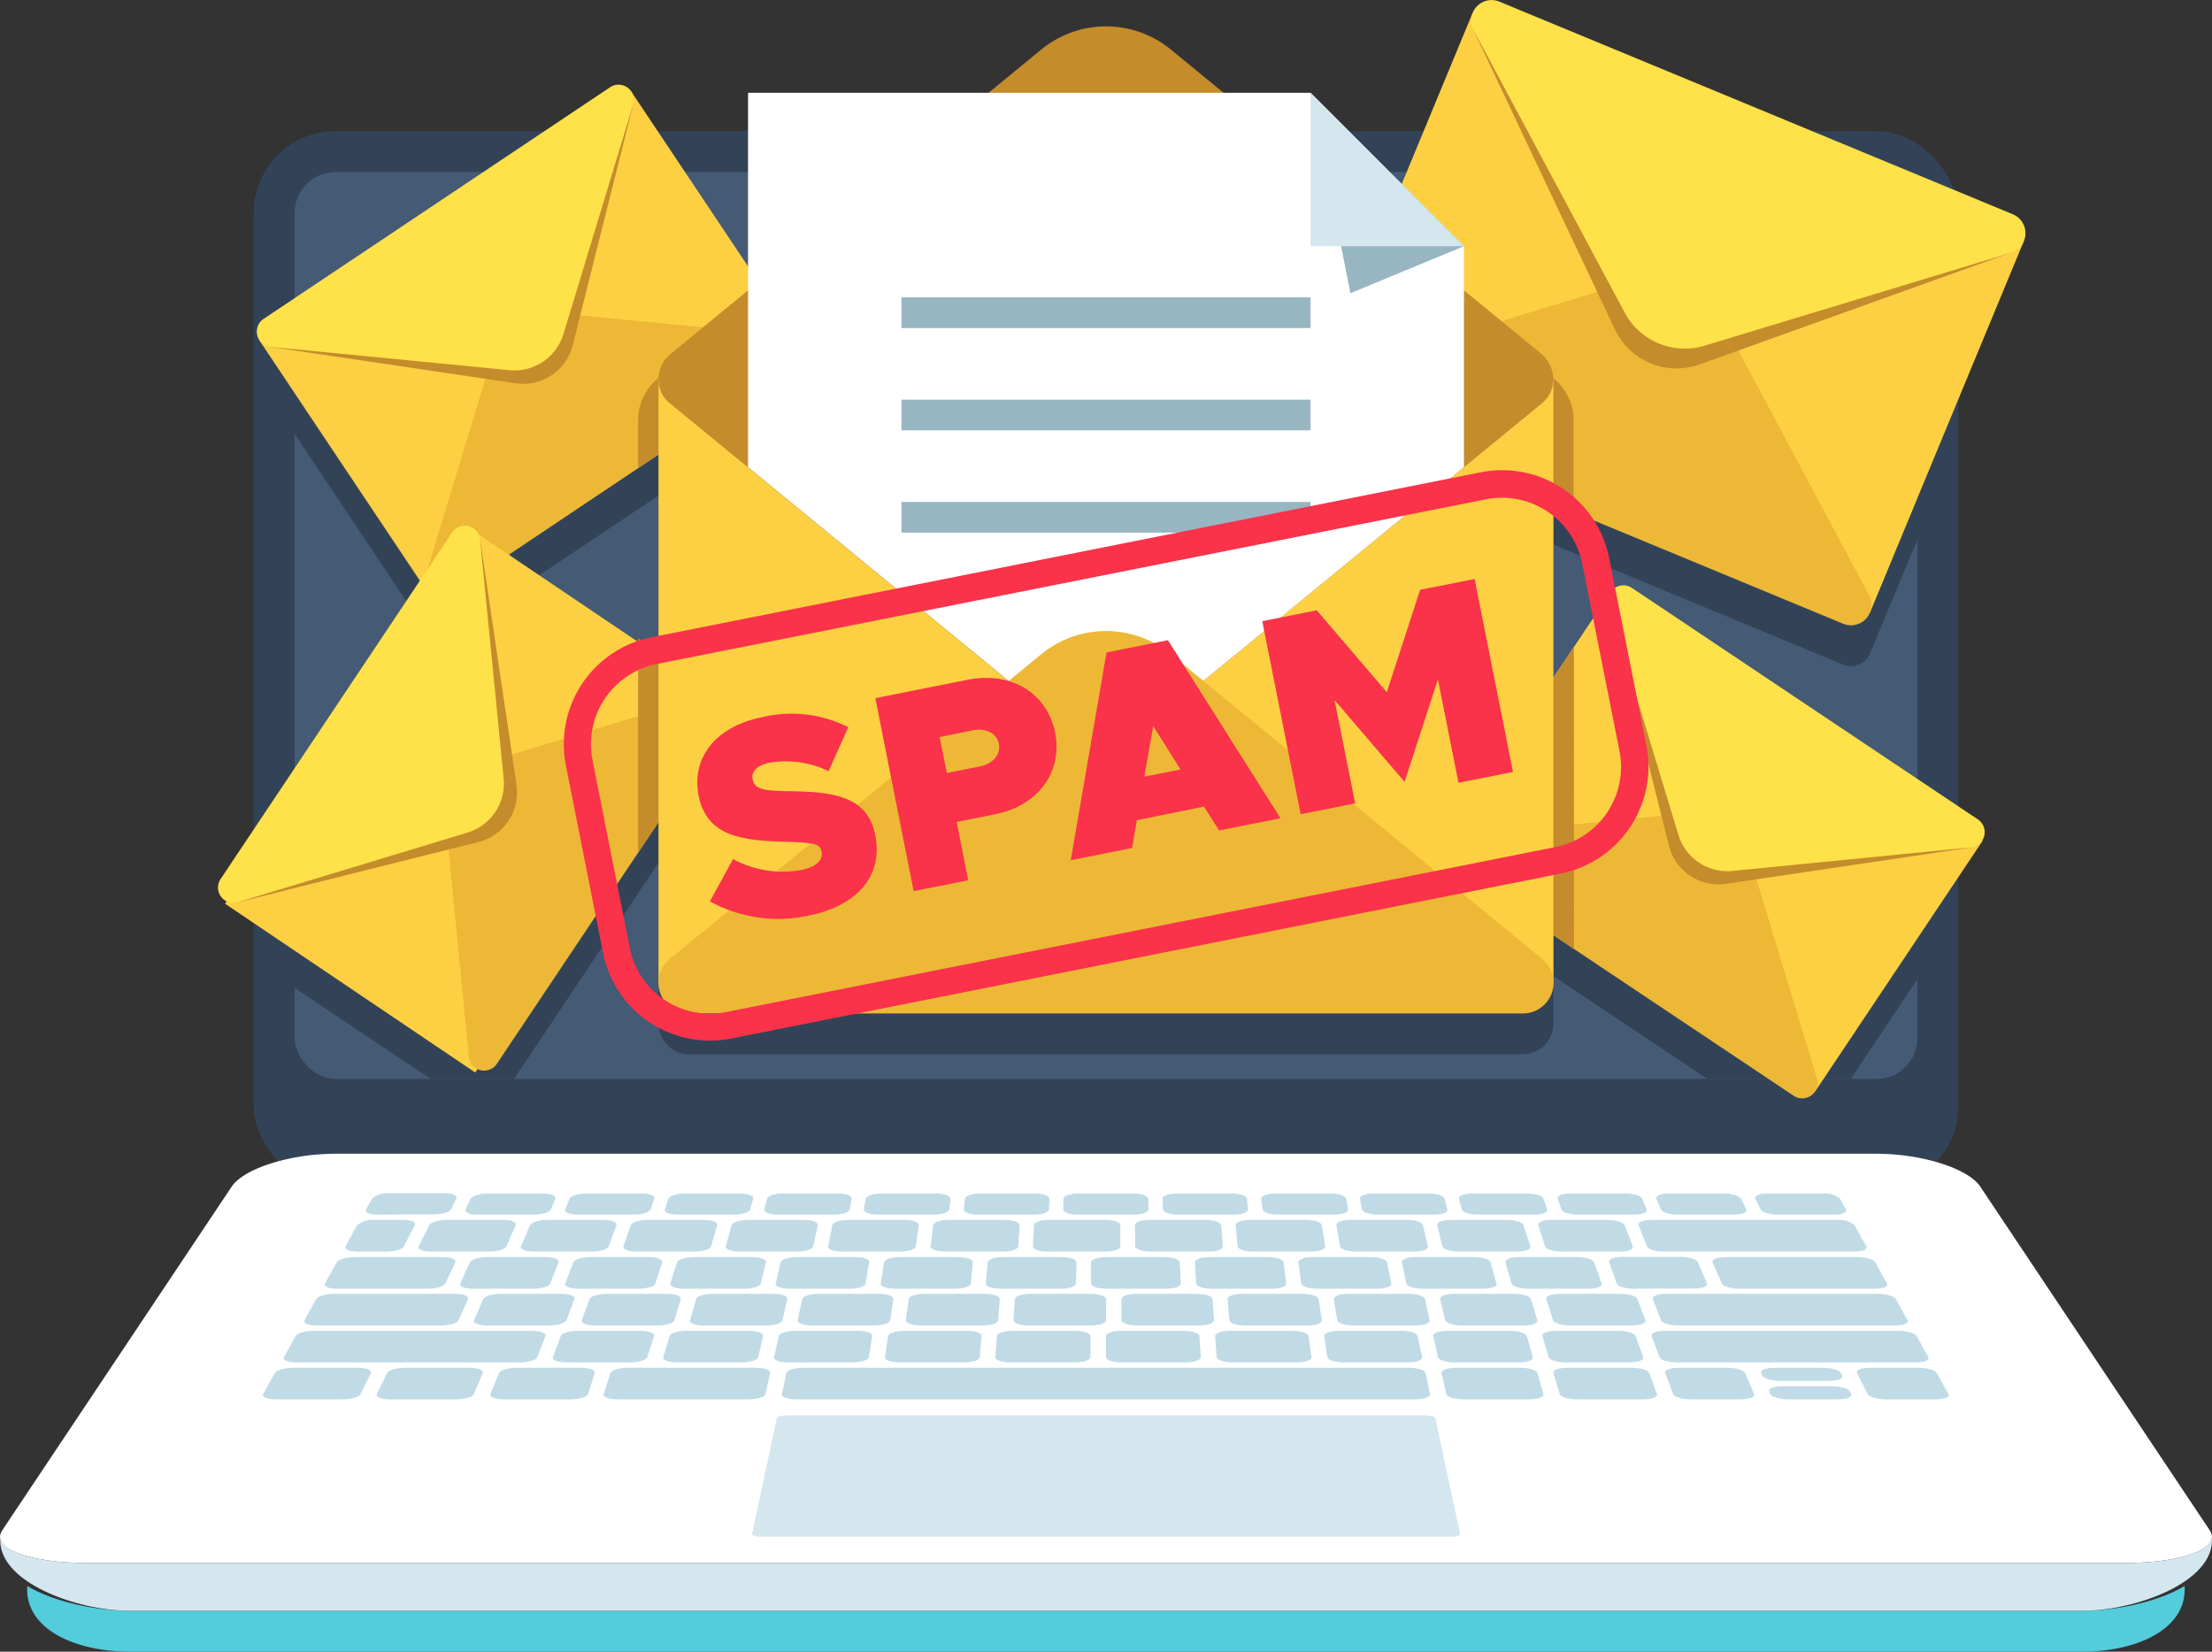
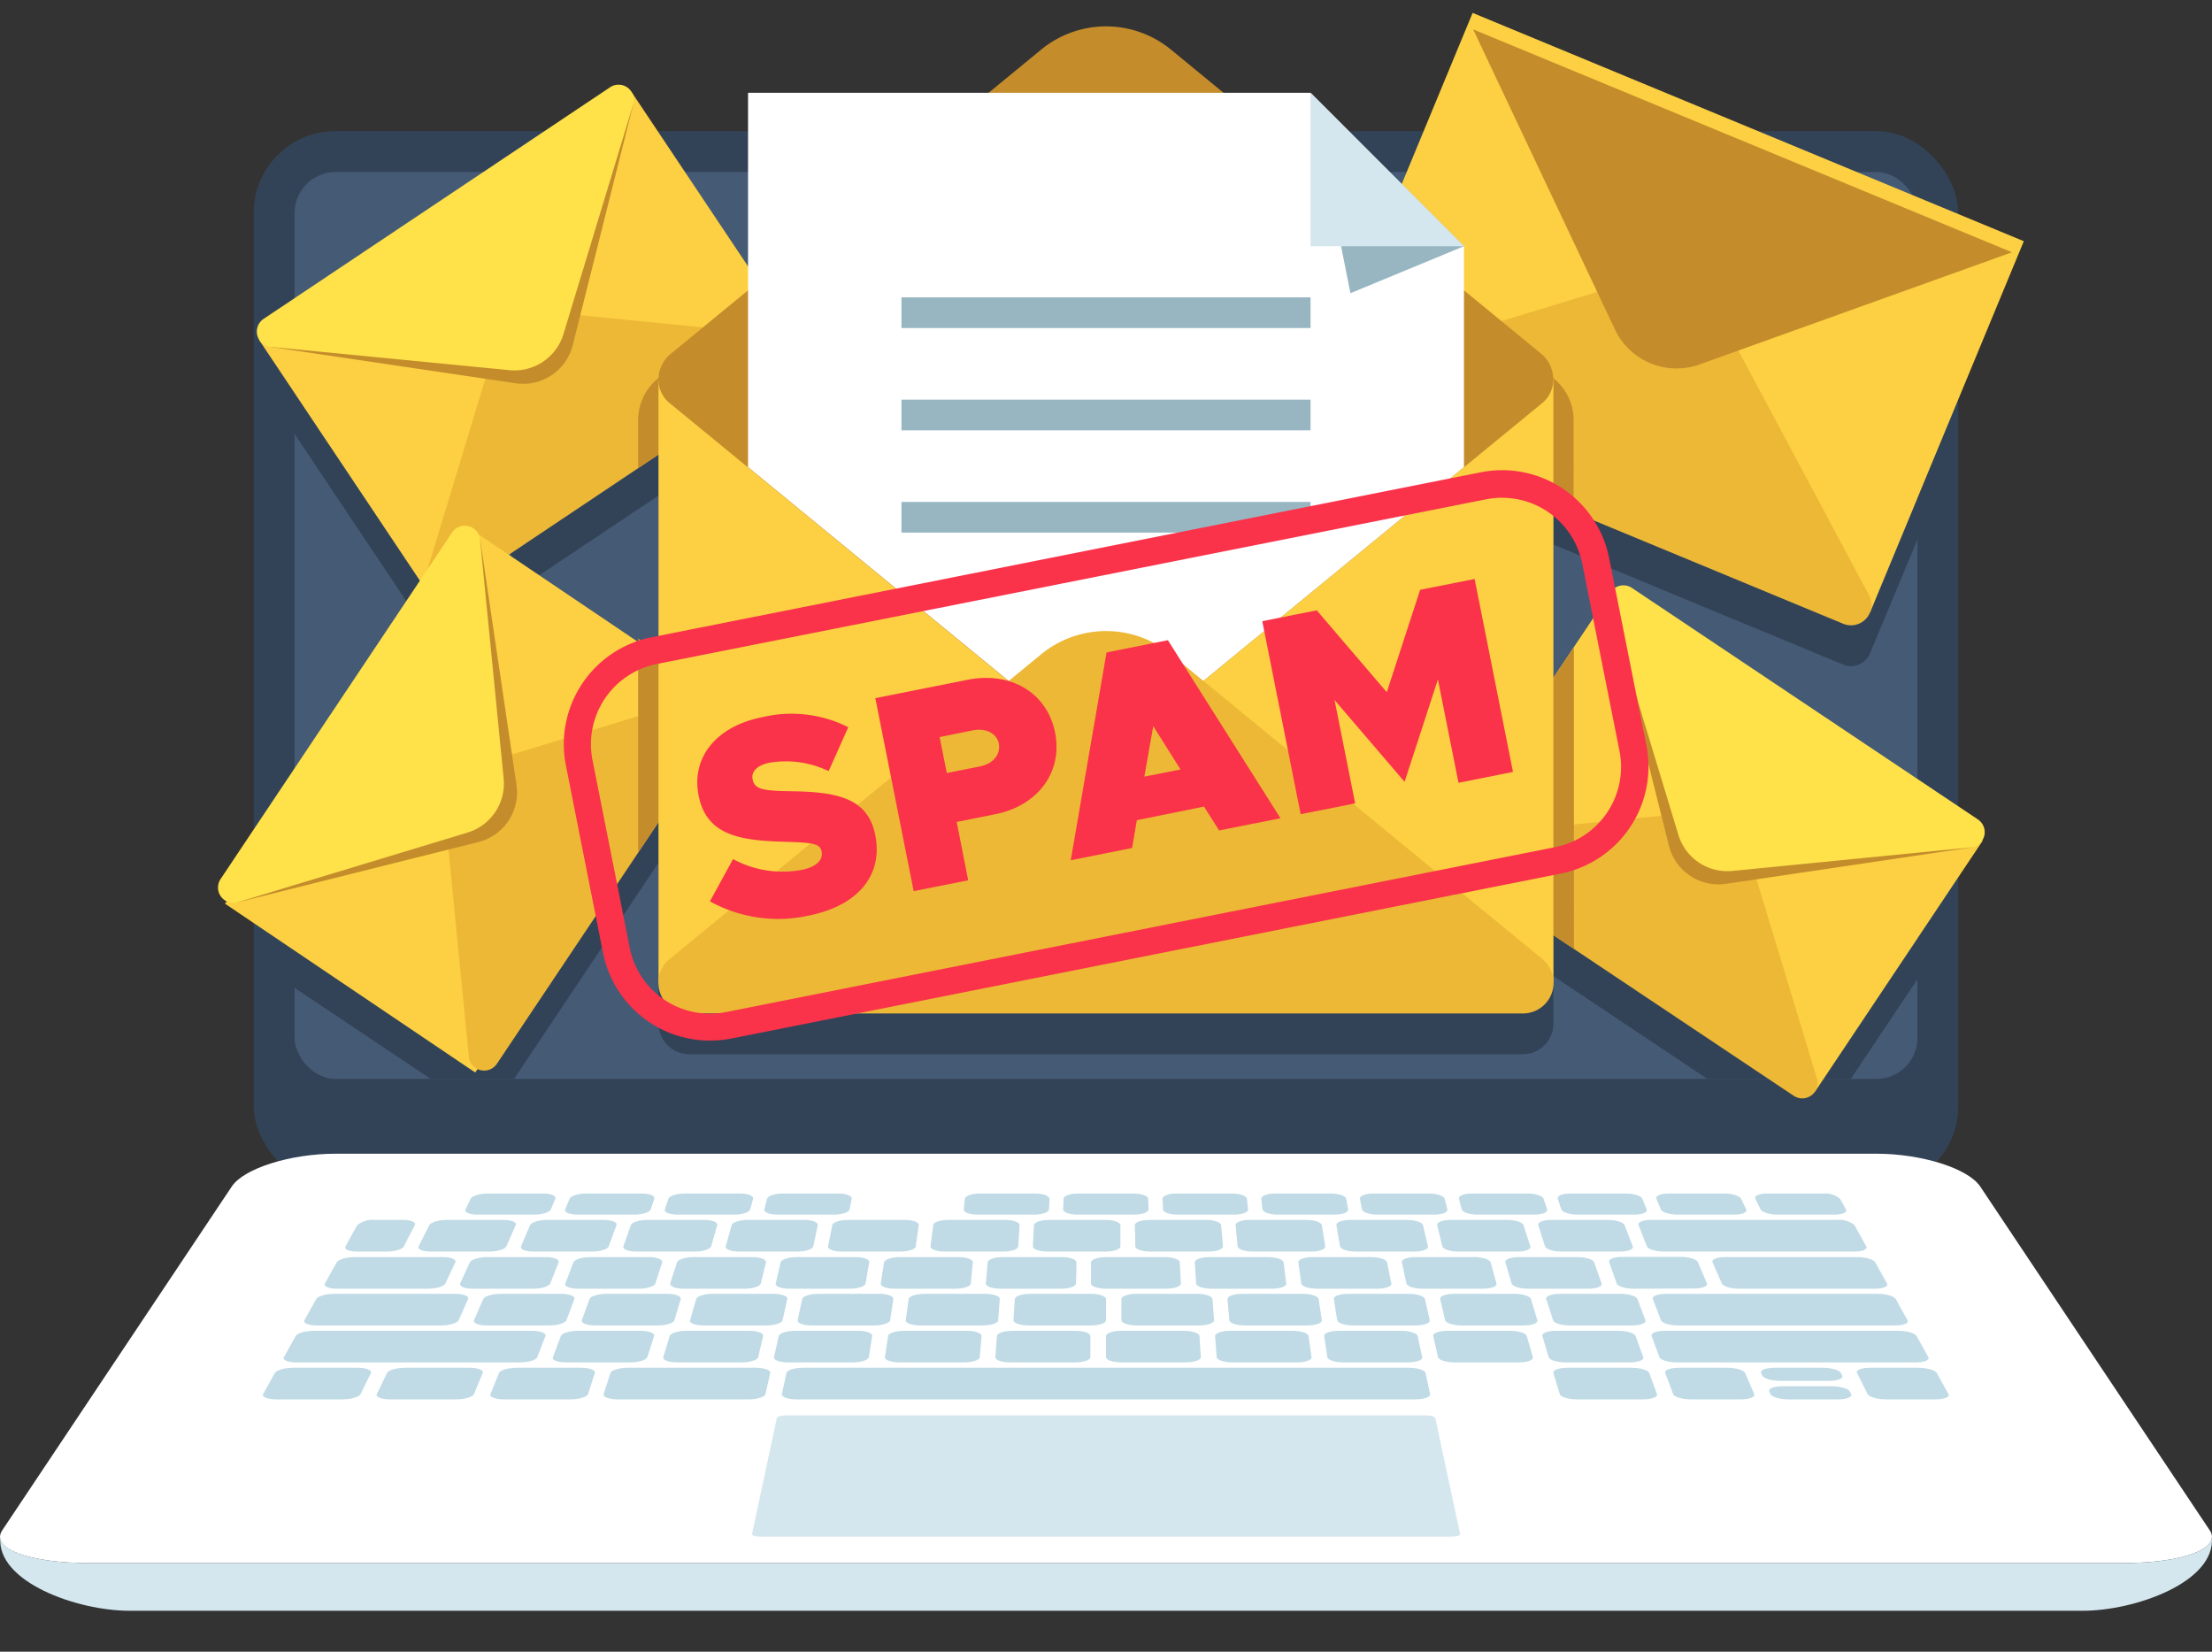
<svg xmlns="http://www.w3.org/2000/svg" id="Ñëîé_1" data-name="Ñëîé 1" viewBox="0 0 324.42 242.23">
  <rect x="0" y="0" width="324.42" height="242.23" fill="#333333" stroke="none" />
  <defs>
    <style>.cls-1{fill:#53ccdb;}.cls-2{fill:#334357;}.cls-3{fill:#455a75;}.cls-4{fill:#fff;}.cls-5{fill:#d5e7ee;}.cls-6{fill:#c0dbe5;}.cls-7{fill:#fcd042;}.cls-8{fill:#edb836;}.cls-9{fill:#c48c2b;}.cls-10{fill:#ffe14a;}.cls-11{fill:#97b6c2;}.cls-12{fill:#fa324a;}</style>
  </defs>
  <g id="Illustration">
    <g id="Laptop">
-       <path id="Shadow" class="cls-1" d="M305.45,236.23H19C14.27,236.23,8,235,4,232.6c-.41,6.48,7.32,9.63,15,9.63H305.45c7.63,0,15.36-3.15,14.95-9.63C316.39,235,310.15,236.23,305.45,236.23Z" />
      <g id="Body">
        <g id="Screen">
          <rect class="cls-2" x="37.21" y="19.23" width="250" height="155" rx="12" />
          <rect class="cls-3" x="43.21" y="25.23" width="238" height="133" rx="6" />
        </g>
        <g id="Body-2" data-name="Body">
          <path class="cls-4" d="M324.09,224.43,290.42,174c-1.78-2.65-8.58-4.8-15.21-4.8h-226c-6.63,0-13.44,2.15-15.21,4.8L.33,224.43c-1.78,2.65,3.88,4.8,12.64,4.8H311.45C320.2,229.23,325.86,227.08,324.09,224.43Z" />
          <path class="cls-5" d="M311.45,229.23H13c-7.56,0-12.8-1.6-12.95-3.75C-.5,232,11.29,236.23,19,236.23H305.45c7.68,0,19.47-4.19,18.95-10.75C324.25,227.63,319,229.23,311.45,229.23Z" />
        </g>
      </g>
      <g id="Keyboard">
-         <path class="cls-6" d="M55.35,178.13c-1.15,0-1.9-.34-1.66-.77.34-.62.51-.93.86-1.55A3.38,3.38,0,0,1,57,175h8.25c1.14,0,1.89.35,1.68.77l-.76,1.55c-.21.43-1.32.77-2.48.77Z" />
        <path class="cls-6" d="M70,178.13c-1.16,0-1.93-.34-1.72-.77.29-.62.44-.93.74-1.55.21-.42,1.3-.77,2.44-.77h8.24c1.14,0,1.92.35,1.74.77l-.64,1.55c-.18.43-1.27.77-2.42.77Z" />
        <path class="cls-6" d="M84.68,178.13c-1.15,0-2-.34-1.78-.77l.63-1.55c.18-.42,1.24-.77,2.38-.77h8.25c1.14,0,1.94.35,1.8.77-.22.62-.32.93-.53,1.55-.15.43-1.21.77-2.36.77Z" />
        <path class="cls-6" d="M99.35,178.13c-1.15,0-2-.34-1.84-.77l.52-1.55c.14-.42,1.18-.77,2.31-.77h8.25c1.14,0,2,.35,1.86.77l-.42,1.55c-.11.43-1.14.77-2.3.77Z" />
        <path class="cls-6" d="M114,178.13c-1.16,0-2-.34-1.9-.77l.4-1.55c.11-.42,1.12-.77,2.26-.77H123c1.14,0,2,.35,1.91.77l-.3,1.55c-.08.43-1.09.77-2.24.77Z" />
-         <path class="cls-6" d="M128.68,178.13c-1.15,0-2-.34-2-.77l.28-1.55c.08-.42,1.07-.77,2.2-.77h8.25c1.14,0,2,.35,2,.77-.07.62-.11.93-.18,1.55-.05.43-1,.77-2.18.77Z" />
        <path class="cls-6" d="M143.35,178.13c-1.15,0-2.06-.34-2-.77l.16-1.55c.05-.42,1-.77,2.15-.77h8.25c1.14,0,2,.35,2,.77,0,.62,0,.93-.07,1.55,0,.43-1,.77-2.13.77Z" />
        <path class="cls-6" d="M158,178.13c-1.16,0-2.09-.34-2.07-.77l.05-1.55c0-.42.95-.77,2.08-.77h8.25c1.14,0,2.08.35,2.09.77l.05,1.55c0,.43-.92.77-2.07.77Z" />
        <path class="cls-6" d="M172.69,178.13c-1.16,0-2.11-.34-2.13-.77,0-.62,0-.93-.07-1.55,0-.42.89-.77,2-.77h8.25c1.14,0,2.1.35,2.14.77l.17,1.55c0,.43-.86.77-2,.77Z" />
        <path class="cls-6" d="M187.35,178.13c-1.15,0-2.13-.34-2.18-.77-.08-.62-.11-.93-.19-1.55,0-.42.84-.77,2-.77h8.25c1.14,0,2.13.35,2.21.77.11.62.17.93.28,1.55.08.43-.8.77-2,.77Z" />
        <path class="cls-6" d="M202,178.13c-1.16,0-2.16-.34-2.25-.77-.11-.62-.17-.93-.29-1.55-.09-.42.77-.77,1.91-.77h8.25c1.14,0,2.15.35,2.26.77l.4,1.55c.11.43-.74.77-1.9.77Z" />
        <path class="cls-6" d="M216.69,178.13c-1.16,0-2.19-.34-2.31-.77-.16-.62-.24-.93-.41-1.55-.11-.42.72-.77,1.86-.77h8.24c1.14,0,2.18.35,2.32.77l.52,1.55c.14.43-.69.77-1.84.77Z" />
        <path class="cls-6" d="M231.35,178.13c-1.15,0-2.21-.34-2.36-.77l-.53-1.55c-.14-.42.66-.77,1.8-.77h8.25c1.13,0,2.2.35,2.37.77l.63,1.55c.18.43-.62.77-1.78.77Z" />
        <path class="cls-6" d="M246,178.13c-1.16,0-2.24-.34-2.42-.77l-.65-1.55c-.17-.42.61-.77,1.74-.77h8.25c1.14,0,2.23.35,2.44.77.29.62.44.93.74,1.55.21.43-.57.77-1.72.77Z" />
        <path class="cls-6" d="M260.68,178.13c-1.15,0-2.26-.34-2.47-.77-.31-.62-.46-.93-.76-1.55-.21-.42.54-.77,1.68-.77h8.25a3.4,3.4,0,0,1,2.49.77l.86,1.55c.24.43-.51.77-1.67.77Z" />
        <path class="cls-6" d="M52.4,183.55c-1.19,0-2-.34-1.72-.77.68-1.24,1-1.86,1.72-3.1a3.44,3.44,0,0,1,2.53-.77h4.21c1.16,0,1.92.35,1.7.77-.63,1.24-1,1.86-1.59,3.1-.21.43-1.36.77-2.55.77Z" />
        <path class="cls-6" d="M63.16,183.55c-1.18,0-2-.34-1.76-.77.62-1.24.93-1.86,1.56-3.1.21-.42,1.33-.77,2.49-.77h8.41c1.16,0,2,.35,1.77.77-.55,1.24-.82,1.86-1.36,3.1-.19.43-1.31.77-2.49.77Z" />
        <path class="cls-6" d="M78.23,183.55c-1.18,0-2-.34-1.82-.77l1.33-3.1c.18-.42,1.27-.77,2.43-.77h8.42c1.16,0,2,.35,1.82.77l-1.13,3.1c-.15.43-1.25.77-2.43.77Z" />
        <path class="cls-6" d="M93.31,183.55c-1.19,0-2-.34-1.88-.77.43-1.24.65-1.86,1.09-3.1.15-.42,1.22-.77,2.38-.77h8.41c1.16,0,2,.35,1.88.77-.36,1.24-.54,1.86-.89,3.1-.13.43-1.19.77-2.38.77Z" />
        <path class="cls-6" d="M108.38,183.55c-1.19,0-2.06-.34-1.94-.77.35-1.24.52-1.86.86-3.1.12-.42,1.16-.77,2.32-.77H118c1.16,0,2,.35,1.94.77-.26,1.24-.39,1.86-.66,3.1-.09.43-1.13.77-2.32.77Z" />
        <path class="cls-6" d="M123.45,183.55c-1.19,0-2.08-.34-2-.77.25-1.24.37-1.86.62-3.1.09-.42,1.1-.77,2.27-.77h8.41c1.16,0,2.05.35,2,.77-.18,1.24-.26,1.86-.44,3.1,0,.43-1.07.77-2.26.77Z" />
        <path class="cls-6" d="M138.52,183.55c-1.18,0-2.11-.34-2.05-.77l.4-3.1c0-.42,1-.77,2.2-.77h8.41c1.16,0,2.09.35,2.06.77l-.2,3.1c0,.43-1,.77-2.2.77Z" />
        <path class="cls-6" d="M153.6,183.55c-1.19,0-2.14-.34-2.12-.77l.17-3.1c0-.42,1-.77,2.14-.77h8.42c1.16,0,2.11.35,2.11.77,0,1.24,0,1.86,0,3.1,0,.43-.95.77-2.14.77Z" />
        <path class="cls-6" d="M168.67,183.55c-1.19,0-2.16-.34-2.17-.77,0-1.24,0-1.86-.07-3.1,0-.42.93-.77,2.09-.77h8.41c1.16,0,2.14.35,2.17.77.11,1.24.16,1.86.27,3.1,0,.43-.9.77-2.09.77Z" />
        <path class="cls-6" d="M183.74,183.55c-1.19,0-2.19-.34-2.23-.77l-.29-3.1c-.05-.42.86-.77,2-.77h8.42c1.16,0,2.16.35,2.23.77.2,1.24.29,1.86.49,3.1.07.43-.84.77-2,.77Z" />
        <path class="cls-6" d="M198.81,183.55c-1.18,0-2.21-.34-2.28-.77-.21-1.24-.32-1.86-.53-3.1-.07-.42.81-.77,2-.77h8.41c1.16,0,2.19.35,2.29.77l.73,3.1c.1.43-.79.77-2,.77Z" />
        <path class="cls-6" d="M213.89,183.55c-1.19,0-2.24-.34-2.35-.77l-.76-3.1c-.1-.42.75-.77,1.91-.77h8.42c1.16,0,2.21.35,2.34.77.39,1.24.58,1.86,1,3.1.13.43-.72.77-1.91.77Z" />
        <path class="cls-6" d="M229,183.55c-1.19,0-2.27-.34-2.4-.77l-1-3.1c-.13-.42.7-.77,1.86-.77h8.41c1.16,0,2.24.35,2.4.77l1.2,3.1c.16.43-.67.77-1.86.77Z" />
        <path class="cls-6" d="M244,183.55c-1.19,0-2.29-.34-2.46-.77l-1.22-3.1c-.17-.42.63-.77,1.79-.77h27.35a3.46,3.46,0,0,1,2.53.77l1.72,3.1c.24.43-.53.77-1.72.77Z" />
        <path class="cls-6" d="M49.44,189c-1.22,0-2-.34-1.78-.77.69-1.24,1-1.86,1.72-3.1.24-.42,1.4-.77,2.6-.77h13c1.2,0,2,.35,1.8.77-.58,1.24-.87,1.86-1.46,3.1-.2.43-1.35.77-2.57.77Z" />
        <path class="cls-6" d="M69.34,189c-1.22,0-2-.34-1.85-.77l1.42-3.1c.2-.42,1.33-.77,2.52-.77h8.64c1.2,0,2,.35,1.86.77l-1.23,3.1c-.17.43-1.29.77-2.51.77Z" />
        <path class="cls-6" d="M84.82,189c-1.22,0-2.08-.34-1.91-.77.47-1.24.71-1.86,1.19-3.1.16-.42,1.27-.77,2.46-.77H95.2c1.2,0,2,.35,1.92.77l-1,3.1c-.13.43-1.24.77-2.46.77Z" />
        <path class="cls-6" d="M100.3,189c-1.22,0-2.11-.34-2-.77.38-1.24.57-1.86,1-3.1.13-.42,1.21-.77,2.4-.77h8.64c1.2,0,2.08.35,2,.77-.3,1.24-.45,1.86-.76,3.1-.1.43-1.18.77-2.4.77Z" />
        <path class="cls-6" d="M115.77,189c-1.21,0-2.12-.34-2-.77l.72-3.1c.1-.42,1.16-.77,2.35-.77h8.64c1.2,0,2.11.35,2,.77-.21,1.24-.32,1.86-.53,3.1-.07.43-1.12.77-2.34.77Z" />
        <path class="cls-6" d="M131.25,189c-1.22,0-2.15-.34-2.08-.77.19-1.24.29-1.86.49-3.1.07-.42,1.1-.77,2.29-.77h8.64c1.2,0,2.13.35,2.09.77l-.3,3.1c0,.43-1.06.77-2.28.77Z" />
        <path class="cls-6" d="M146.73,189c-1.22,0-2.18-.34-2.14-.77.1-1.24.15-1.86.26-3.1,0-.42,1-.77,2.23-.77h8.64c1.2,0,2.16.35,2.15.77,0,1.24,0,1.86-.07,3.1,0,.43-1,.77-2.22.77Z" />
        <path class="cls-6" d="M162.21,189c-1.22,0-2.21-.34-2.2-.77,0-1.24,0-1.86,0-3.1,0-.42,1-.77,2.17-.77h8.64c1.2,0,2.19.35,2.21.77l.16,3.1c0,.43-.95.77-2.17.77Z" />
        <path class="cls-6" d="M177.69,189c-1.22,0-2.24-.34-2.26-.77l-.2-3.1c0-.42.92-.77,2.11-.77H186c1.19,0,2.2.35,2.26.77.16,1.24.23,1.86.39,3.1.06.43-.89.77-2.11.77Z" />
        <path class="cls-6" d="M193.17,189c-1.22,0-2.26-.34-2.32-.77-.18-1.24-.26-1.86-.43-3.1-.06-.42.86-.77,2.05-.77h8.65c1.19,0,2.23.35,2.31.77.26,1.24.38,1.86.63,3.1.09.43-.83.77-2.05.77Z" />
        <path class="cls-6" d="M208.64,189c-1.22,0-2.28-.34-2.37-.77l-.67-3.1c-.09-.42.81-.77,2-.77h8.65c1.19,0,2.25.35,2.37.77.35,1.24.52,1.86.86,3.1.12.43-.77.77-2,.77Z" />
        <path class="cls-6" d="M224.12,189c-1.22,0-2.31-.34-2.43-.77l-.9-3.1c-.12-.42.75-.77,1.94-.77h8.65c1.19,0,2.28.35,2.43.77.44,1.24.66,1.86,1.09,3.1.15.43-.72.77-1.93.77Z" />
        <path class="cls-6" d="M239.6,189c-1.22,0-2.34-.34-2.49-.77L236,185.1c-.15-.42.69-.77,1.88-.77h8.65c1.19,0,2.31.35,2.49.77l1.32,3.1c.19.43-.66.77-1.88.77Z" />
        <path class="cls-6" d="M255.08,189c-1.22,0-2.37-.34-2.55-.77-.55-1.24-.82-1.86-1.36-3.1-.19-.42.63-.77,1.82-.77h19.45c1.19,0,2.36.35,2.59.77l1.73,3.1c.23.43-.57.77-1.79.77Z" />
        <path class="cls-6" d="M46.49,194.39c-1.25,0-2.08-.34-1.84-.77l1.72-3.1c.24-.43,1.43-.77,2.65-.77H66.78c1.22,0,2.06.34,1.87.77-.56,1.24-.84,1.86-1.39,3.1-.2.43-1.37.77-2.62.77Z" />
        <path class="cls-6" d="M71.45,194.39c-1.25,0-2.12-.34-1.93-.77l1.35-3.1c.19-.43,1.34-.77,2.56-.77h8.88c1.22,0,2.09.34,1.93.77-.46,1.24-.7,1.86-1.16,3.1-.16.43-1.31.77-2.56.77Z" />
        <path class="cls-6" d="M87.33,194.39c-1.25,0-2.14-.34-2-.77l1.13-3.1c.15-.43,1.27-.77,2.5-.77h8.88c1.22,0,2.11.34,2,.77l-.92,3.1c-.13.43-1.25.77-2.5.77Z" />
        <path class="cls-6" d="M103.21,194.39c-1.25,0-2.17-.34-2-.77.35-1.24.53-1.86.89-3.1.12-.43,1.22-.77,2.44-.77h8.88c1.23,0,2.14.34,2.05.77l-.7,3.1c-.09.43-1.19.77-2.44.77Z" />
        <path class="cls-6" d="M119.1,194.39c-1.26,0-2.2-.34-2.11-.77.27-1.24.4-1.86.66-3.1.1-.43,1.17-.77,2.39-.77h8.88c1.22,0,2.16.34,2.1.77-.18,1.24-.28,1.86-.46,3.1-.07.43-1.14.77-2.39.77Z" />
        <path class="cls-6" d="M135,194.39c-1.25,0-2.22-.34-2.16-.77.17-1.24.26-1.86.43-3.1.06-.43,1.1-.77,2.33-.77h8.87c1.23,0,2.2.34,2.16.77-.09,1.24-.13,1.86-.23,3.1,0,.43-1.07.77-2.32.77Z" />
        <path class="cls-6" d="M150.86,194.39c-1.25,0-2.24-.34-2.22-.77l.2-3.1c0-.43,1-.77,2.27-.77H160c1.22,0,2.22.34,2.22.77v3.1c0,.43-1,.77-2.27.77Z" />
        <path class="cls-6" d="M166.75,194.39c-1.25,0-2.28-.34-2.28-.77,0-1.24,0-1.86,0-3.1,0-.43,1-.77,2.21-.77h8.88c1.22,0,2.24.34,2.27.77.1,1.24.14,1.86.23,3.1,0,.43-1,.77-2.21.77Z" />
        <path class="cls-6" d="M182.63,194.39c-1.25,0-2.3-.34-2.33-.77-.11-1.24-.16-1.86-.27-3.1,0-.43.93-.77,2.15-.77h8.88c1.23,0,2.27.34,2.34.77.18,1.24.28,1.86.46,3.1.06.43-.9.77-2.15.77Z" />
        <path class="cls-6" d="M198.51,194.39c-1.25,0-2.32-.34-2.39-.77l-.5-3.1c-.06-.43.88-.77,2.1-.77h8.88c1.22,0,2.29.34,2.39.77l.7,3.1c.09.43-.85.77-2.1.77Z" />
        <path class="cls-6" d="M214.4,194.39c-1.25,0-2.35-.34-2.45-.77l-.73-3.1c-.1-.43.81-.77,2-.77h8.87c1.23,0,2.33.34,2.45.77.38,1.24.56,1.86.93,3.1.13.43-.78.77-2,.77Z" />
        <path class="cls-6" d="M230.28,194.39c-1.25,0-2.38-.34-2.51-.77-.38-1.24-.57-1.86-1-3.1-.13-.43.76-.77,2-.77h8.88c1.22,0,2.35.34,2.51.77.46,1.24.69,1.86,1.16,3.1.16.43-.73.77-2,.77Z" />
        <path class="cls-6" d="M246.16,194.39c-1.25,0-2.4-.34-2.56-.77-.48-1.24-.72-1.86-1.19-3.1-.17-.43.69-.77,1.92-.77H275.4c1.22,0,2.41.34,2.65.77.68,1.24,1,1.86,1.72,3.1.24.43-.59.77-1.84.77Z" />
        <path class="cls-6" d="M43.53,199.81c-1.28,0-2.13-.34-1.89-.77l1.72-3.1c.24-.43,1.45-.77,2.71-.77H78c1.25,0,2.14.34,2,.77l-1.2,3.1c-.16.43-1.34.77-2.62.77Z" />
        <path class="cls-6" d="M83.09,199.81c-1.28,0-2.2-.34-2-.77.47-1.24.7-1.86,1.16-3.1.16-.43,1.31-.77,2.57-.77h9.11c1.25,0,2.17.34,2,.77-.39,1.24-.58,1.86-1,3.1-.14.43-1.29.77-2.57.77Z" />
        <path class="cls-6" d="M99.38,199.81c-1.28,0-2.22-.34-2.1-.77l.93-3.1c.13-.43,1.25-.77,2.51-.77h9.11c1.26,0,2.2.34,2.09.77l-.72,3.1c-.1.43-1.23.77-2.51.77Z" />
        <path class="cls-6" d="M115.67,199.81c-1.29,0-2.25-.34-2.15-.77.27-1.24.41-1.86.69-3.1.1-.43,1.2-.77,2.45-.77h9.11c1.26,0,2.22.34,2.15.77-.19,1.24-.29,1.86-.49,3.1-.07.43-1.17.77-2.45.77Z" />
        <path class="cls-6" d="M132,199.81c-1.29,0-2.28-.34-2.21-.77.18-1.24.27-1.86.46-3.1.06-.43,1.14-.77,2.39-.77h9.11c1.26,0,2.25.34,2.21.77-.1,1.24-.16,1.86-.26,3.1,0,.43-1.11.77-2.39.77Z" />
        <path class="cls-6" d="M148.25,199.81c-1.29,0-2.3-.34-2.27-.77.09-1.24.14-1.86.23-3.1,0-.43,1.08-.77,2.33-.77h9.11c1.26,0,2.28.34,2.27.77,0,1.24,0,1.86,0,3.1,0,.43-1,.77-2.34.77Z" />
        <path class="cls-6" d="M164.54,199.81c-1.29,0-2.33-.34-2.33-.77v-3.1c0-.43,1-.77,2.28-.77h9.11c1.25,0,2.3.34,2.32.77l.2,3.1c0,.43-1,.77-2.28.77Z" />
        <path class="cls-6" d="M180.83,199.81c-1.29,0-2.36-.34-2.39-.77-.09-1.24-.14-1.86-.23-3.1,0-.43,1-.77,2.22-.77h9.11c1.25,0,2.32.34,2.38.77.17,1.24.26,1.86.43,3.1.06.43-.93.77-2.22.77Z" />
        <path class="cls-6" d="M197.11,199.81c-1.28,0-2.37-.34-2.44-.77-.18-1.24-.28-1.86-.46-3.1-.07-.43.9-.77,2.16-.77h9.11c1.25,0,2.35.34,2.44.77.27,1.24.4,1.86.66,3.1.1.43-.87.77-2.16.77Z" />
        <path class="cls-6" d="M213.4,199.81c-1.28,0-2.4-.34-2.5-.77-.28-1.24-.41-1.86-.69-3.1-.1-.43.85-.77,2.1-.77h9.11c1.26,0,2.38.34,2.5.77l.9,3.1c.12.43-.83.77-2.11.77Z" />
        <path class="cls-6" d="M229.69,199.81c-1.28,0-2.43-.34-2.56-.77l-.92-3.1c-.13-.43.79-.77,2-.77h9.11c1.26,0,2.41.34,2.56.77l1.13,3.1c.15.43-.77.77-2.05.77Z" />
        <path class="cls-6" d="M246,199.81c-1.28,0-2.46-.34-2.62-.77l-1.15-3.1c-.16-.43.73-.77,2-.77h34.16c1.26,0,2.47.34,2.71.77l1.72,3.1c.24.43-.61.77-1.9.77Z" />
        <path class="cls-6" d="M40.58,205.23c-1.32,0-2.19-.35-2-.77l1.73-3.1c.23-.43,1.47-.77,2.76-.77h9.34c1.29,0,2.17.34,2,.77l-1.53,3.1c-.21.42-1.45.77-2.76.77Z" />
        <path class="cls-6" d="M57.27,205.23c-1.31,0-2.22-.35-2-.77l1.49-3.1c.2-.43,1.42-.77,2.71-.77H68.8c1.29,0,2.19.34,2,.77l-1.29,3.1c-.18.42-1.39.77-2.71.77Z" />
        <path class="cls-6" d="M74,205.23c-1.32,0-2.25-.35-2.07-.77l1.25-3.1c.18-.43,1.37-.77,2.65-.77h9.34c1.29,0,2.22.34,2.07.77l-1,3.1c-.15.42-1.34.77-2.65.77Z" />
        <path class="cls-6" d="M90.66,205.23c-1.32,0-2.27-.35-2.13-.77l1-3.1c.14-.43,1.3-.77,2.59-.77h18.68c1.29,0,2.26.34,2.16.77-.27,1.24-.41,1.86-.69,3.1-.1.42-1.25.77-2.56.77Z" />
        <path class="cls-6" d="M116.89,205.23c-1.31,0-2.31-.35-2.22-.77l.67-3.1c.09-.43,1.21-.77,2.5-.77h88.74c1.29,0,2.41.34,2.5.77.27,1.24.4,1.86.66,3.1.09.42-.9.77-2.22.77Z" />
-         <path class="cls-6" d="M214.68,205.23c-1.32,0-2.46-.35-2.56-.77l-.7-3.1c-.09-.43.88-.77,2.17-.77h9.34c1.28,0,2.43.34,2.56.77.35,1.24.53,1.86.89,3.1.12.42-.85.77-2.16.77Z" />
        <path class="cls-6" d="M231.37,205.23c-1.31,0-2.49-.35-2.61-.77l-.93-3.1c-.13-.43.82-.77,2.1-.77h9.34c1.29,0,2.47.34,2.62.77l1.13,3.1c.15.42-.79.77-2.11.77Z" />
        <path class="cls-6" d="M248.07,205.23c-1.32,0-2.52-.35-2.68-.77-.46-1.24-.69-1.86-1.16-3.1-.16-.43.76-.77,2.05-.77h7c1.29,0,2.49.34,2.67.77l1.33,3.1c.18.42-.74.77-2.06.77Z" />
        <path class="cls-6" d="M276.69,205.23c-1.32,0-2.56-.35-2.78-.77l-1.55-3.1c-.22-.43.65-.77,1.94-.77h7c1.28,0,2.52.34,2.76.77.69,1.24,1,1.86,1.72,3.1.24.42-.64.77-2,.77Z" />
        <path class="cls-6" d="M261.16,202.52c-1.3,0-2.51-.35-2.7-.77-.06-.16-.1-.23-.17-.39-.18-.43.71-.77,2-.77h7c1.28,0,2.5.34,2.71.77.08.16.12.23.19.39.21.42-.67.77-2,.77Z" />
        <path class="cls-6" d="M262.38,205.23c-1.32,0-2.54-.35-2.73-.77l-.17-.39c-.18-.43.72-.77,2-.77h7.09c1.3,0,2.53.34,2.74.77l.19.39c.21.42-.68.77-2,.77Z" />
        <path class="cls-5" d="M212.91,225.36H111.51c-.72,0-1.27-.17-1.22-.39,1.45-6.81,2.18-10.21,3.64-17,0-.21.62-.39,1.29-.39h94c.67,0,1.24.18,1.29.39,1.45,6.82,2.18,10.22,3.64,17C214.18,225.19,213.63,225.36,212.91,225.36Z" />
      </g>
    </g>
    <g id="Mail_Icons" data-name="Mail Icons">
      <path id="Shadow-2" data-name="Shadow" class="cls-2" d="M74.92,81.15,96.58,66.68v6L74.92,87.15ZM63.18,158.23H75.4l21.18-31.7v-6L72.88,156a2.25,2.25,0,0,1-3.14.62L43.21,138.88v6ZM61.59,85.16,43.21,57.65v6L61.59,91.16Zm35,64.9a4.5,4.5,0,0,0,4.51,4.55H223.32a4.49,4.49,0,0,0,4.51-4.55v-6a4.49,4.49,0,0,1-4.51,4.55H101.09a4.5,4.5,0,0,1-4.51-4.55Zm131.25-12.9v6l22.57,15.07h9Zm46.43-47.33a3,3,0,0,1-3.94,1.64l-42.49-17.6v6l42.49,17.6a3,3,0,0,0,3.93-1.65l7-16.78V73Zm6.95,47.79-13.78,20.61h4l9.77-14.61Z" />
      <g id="Mail_Icon" data-name="Mail Icon">
        <rect class="cls-7" x="215.65" y="2.11" width="58.94" height="87.5" transform="translate(108.95 254.77) rotate(-67.5)" />
        <path class="cls-8" d="M274.12,87.29,252,45.87A10,10,0,0,0,240.26,41L195.32,54.65a3,3,0,0,0-.28,5.64l75.28,31.18A3,3,0,0,0,274.12,87.29Z" />
        <path class="cls-9" d="M216.06,4.31l20.79,44a10,10,0,0,0,12.41,5.14L295.08,37Z" />
-         <path class="cls-10" d="M294.92,37.07,250,50.7a10,10,0,0,1-11.72-4.86L216.12,4.43A3,3,0,0,1,219.91.24L295.2,31.42A3,3,0,0,1,294.92,37.07Z" />
      </g>
      <g id="Mail_Icon-2" data-name="Mail Icon">
        <rect class="cls-7" x="44.78" y="27.95" width="65.62" height="44.21" transform="translate(-14.73 51.54) rotate(-33.75)" />
        <path class="cls-8" d="M115.51,49.23,80.46,45.78a7.5,7.5,0,0,0-7.91,5.29L62.32,84.77a2.26,2.26,0,0,0,3.41,2.53l50.81-34A2.25,2.25,0,0,0,115.51,49.23Z" />
        <path class="cls-9" d="M39.58,50.86l36.07,5.35A7.5,7.5,0,0,0,84,50.62L92.9,15.21Z" />
        <path class="cls-10" d="M92.86,15.33,82.64,49a7.51,7.51,0,0,1-7.91,5.29L39.67,50.87a2.25,2.25,0,0,1-1-4.11L89.46,12.81A2.24,2.24,0,0,1,92.86,15.33Z" />
      </g>
      <g id="Mail_Icon-3" data-name="Mail Icon">
        <rect class="cls-7" x="36.78" y="94.95" width="65.62" height="44.21" transform="matrix(0.56, -0.83, 0.83, 0.56, -66.4, 109.89)" />
        <path class="cls-8" d="M104.31,101.78,70.61,112a7.5,7.5,0,0,0-5.29,7.91L68.77,155a2.25,2.25,0,0,0,4.11,1l34-50.81A2.26,2.26,0,0,0,104.31,101.78Z" />
        <path class="cls-9" d="M34.78,132.35l35.38-8.86a7.5,7.5,0,0,0,5.59-8.38L70.4,79Z" />
        <path class="cls-10" d="M70.41,79.13l3.46,35.06a7.51,7.51,0,0,1-5.29,7.91L34.87,132.32a2.25,2.25,0,0,1-2.52-3.4L66.3,78.1A2.25,2.25,0,0,1,70.41,79.13Z" />
      </g>
      <g id="Mail_Icon-4" data-name="Mail Icon">
        <rect class="cls-7" x="229.1" y="90.65" width="44.21" height="65.63" transform="translate(8.99 263.74) rotate(-56.25)" />
        <path class="cls-8" d="M213.29,122.64l35.05-3.45a7.49,7.49,0,0,1,7.91,5.28l10.23,33.71a2.25,2.25,0,0,1-3.41,2.52l-50.81-33.95A2.25,2.25,0,0,1,213.29,122.64Z" />
        <path class="cls-9" d="M289.22,124.27l-36.07,5.35a7.5,7.5,0,0,1-8.38-5.6l-8.86-35.4Z" />
        <path class="cls-10" d="M235.94,88.74l10.22,33.71a7.51,7.51,0,0,0,7.92,5.28l35-3.45a2.25,2.25,0,0,0,1-4.11L239.34,86.22A2.25,2.25,0,0,0,235.94,88.74Z" />
      </g>
      <path id="Shadows" class="cls-9" d="M230.84,139.16l-18.58-12.41a2.24,2.24,0,0,1-.61-3.14L230.83,94.9C230.83,113.48,230.84,132.55,230.84,139.16ZM116.54,53.34a2.23,2.23,0,0,0,.61-3.14l-2.06-3.08h-8.38L96.33,55.64a7.92,7.92,0,0,0-2.74,6v7Zm80.7-6.22-3.82,9.22A3,3,0,0,0,195,60.29l35.79,14.83V61.65a7.85,7.85,0,0,0-2.75-6l-10.37-8.51Zm-91,54.93L93.59,93.63V125l13.25-19.82A2.25,2.25,0,0,0,106.2,102.05Z" />
      <g id="Mail_Icon-5" data-name="Mail Icon">
        <rect class="cls-7" x="96.58" y="55.65" width="131.25" height="88.42" />
        <path class="cls-9" d="M226.18,52,171.72,7.26a15,15,0,0,0-19,0L98.24,52a4.92,4.92,0,0,0-1.66,3.7,4.38,4.38,0,0,0,1.66,3.44l54.45,44.69a15,15,0,0,0,19,0l54.46-44.69a4.4,4.4,0,0,0,1.65-3.44A4.9,4.9,0,0,0,226.18,52Z" />
        <path class="cls-4" d="M192.21,13.61h-82.5V68.5l43,35.28a15,15,0,0,0,19,0l43-35.28V36.11Z" />
        <rect class="cls-11" x="132.21" y="43.61" width="60" height="4.5" />
        <rect class="cls-11" x="132.21" y="58.61" width="60" height="4.5" />
        <rect class="cls-11" x="132.21" y="73.61" width="60" height="4.5" />
        <polygon class="cls-11" points="192.21 13.61 198.06 43 214.71 36.11 192.21 13.61" />
        <polygon class="cls-5" points="214.71 36.11 192.21 36.11 192.21 13.61 214.71 36.11" />
        <path class="cls-8" d="M226.18,140.63,171.72,95.94a15,15,0,0,0-19,0L98.24,140.63a4.5,4.5,0,0,0,2.85,8H223.32A4.5,4.5,0,0,0,226.18,140.63Z" />
      </g>
    </g>
    <g id="Spam_Mark" data-name="Spam Mark">
      <path class="cls-12" d="M104.12,132.19l3.39-6.2a15.28,15.28,0,0,0,10,1.6c2.19-.44,3.19-1.41,3-2.65s-1.3-1.36-5.4-1.49c-6.42-.18-11.47-.85-12.64-6.74-1.13-5.64,2.59-10.19,9.31-11.53a18.49,18.49,0,0,1,12.63,1.47l-2.88,6.44a14.5,14.5,0,0,0-8.64-1.24c-1.93.39-2.73,1.36-2.51,2.43.28,1.44,1.36,1.7,5.57,1.76,6.87.09,11.35,1,12.42,6.44,1.19,6-2.69,10.39-9.78,11.8A20.69,20.69,0,0,1,104.12,132.19Z" />
      <path class="cls-12" d="M128.38,102.39l13.55-2.7c6.35-1.26,11.65,1.93,12.81,7.74s-2.53,10.78-8.87,12l-5.56,1.11L142,129.1l-8,1.59Zm15.39,10c1.89-.38,3-1.76,2.73-3.29s-1.89-2.36-3.78-2l-4.91,1,1.05,5.27Z" />
      <path class="cls-12" d="M176.58,118.29l-9.85,2-.69,4.07-9,1.8,5.25-30.47,9-1.8L187.8,120l-9,1.79Zm-3.44-5.44-4-6.36-1.31,7.41Z" />
      <polygon class="cls-12" points="185.13 91.1 193.12 89.51 203.39 101.52 208.28 86.5 216.27 84.91 221.9 113.21 213.91 114.8 210.89 99.64 206 114.66 195.73 102.66 198.75 117.82 190.76 119.41 185.13 91.1" />
      <path class="cls-12" d="M104.13,152.61a16,16,0,0,1-15.69-12.87L83,112.27A16,16,0,0,1,95.55,93.46L217.16,69.27A16,16,0,0,1,236,81.84l5.46,27.46a16,16,0,0,1-12.57,18.82L107.25,152.31A16.64,16.64,0,0,1,104.13,152.61ZM220.29,73a11.84,11.84,0,0,0-2.35.23L96.33,97.38a12,12,0,0,0-9.43,14.11L92.36,139a12,12,0,0,0,14.11,9.43l121.62-24.19a12,12,0,0,0,9.43-14.11l-5.46-27.46A12,12,0,0,0,220.29,73Z" />
    </g>
  </g>
</svg>